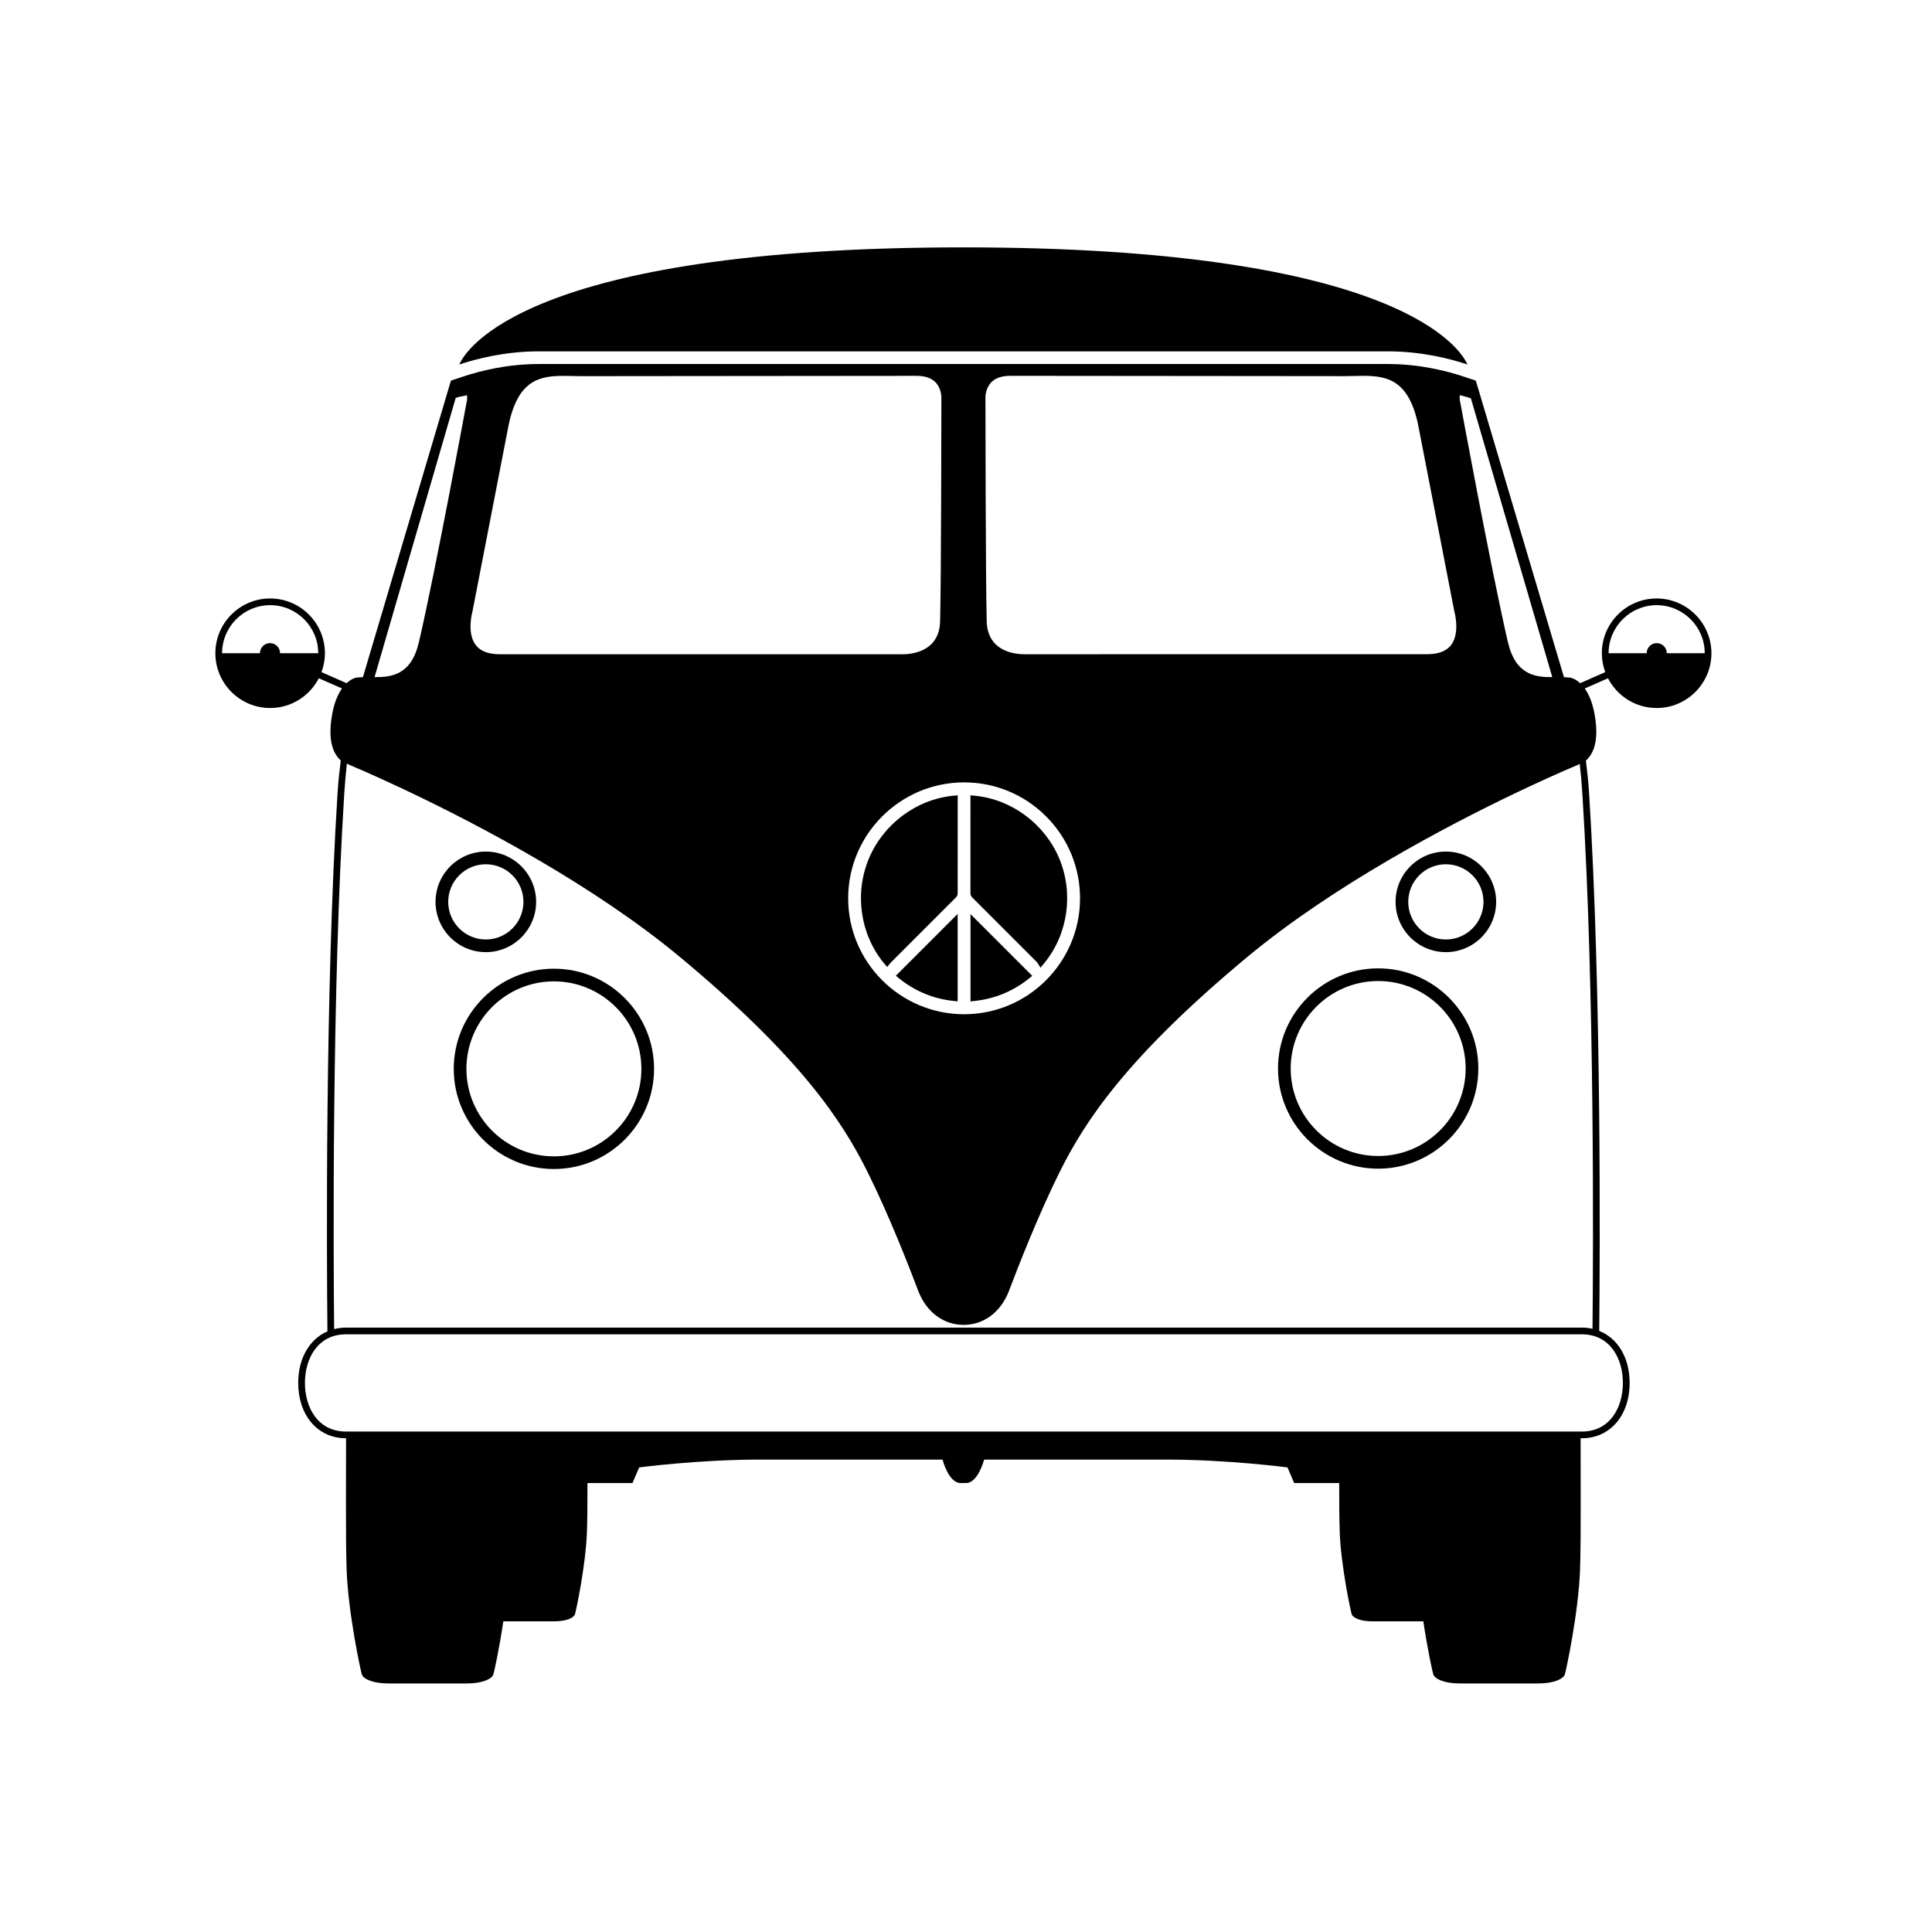
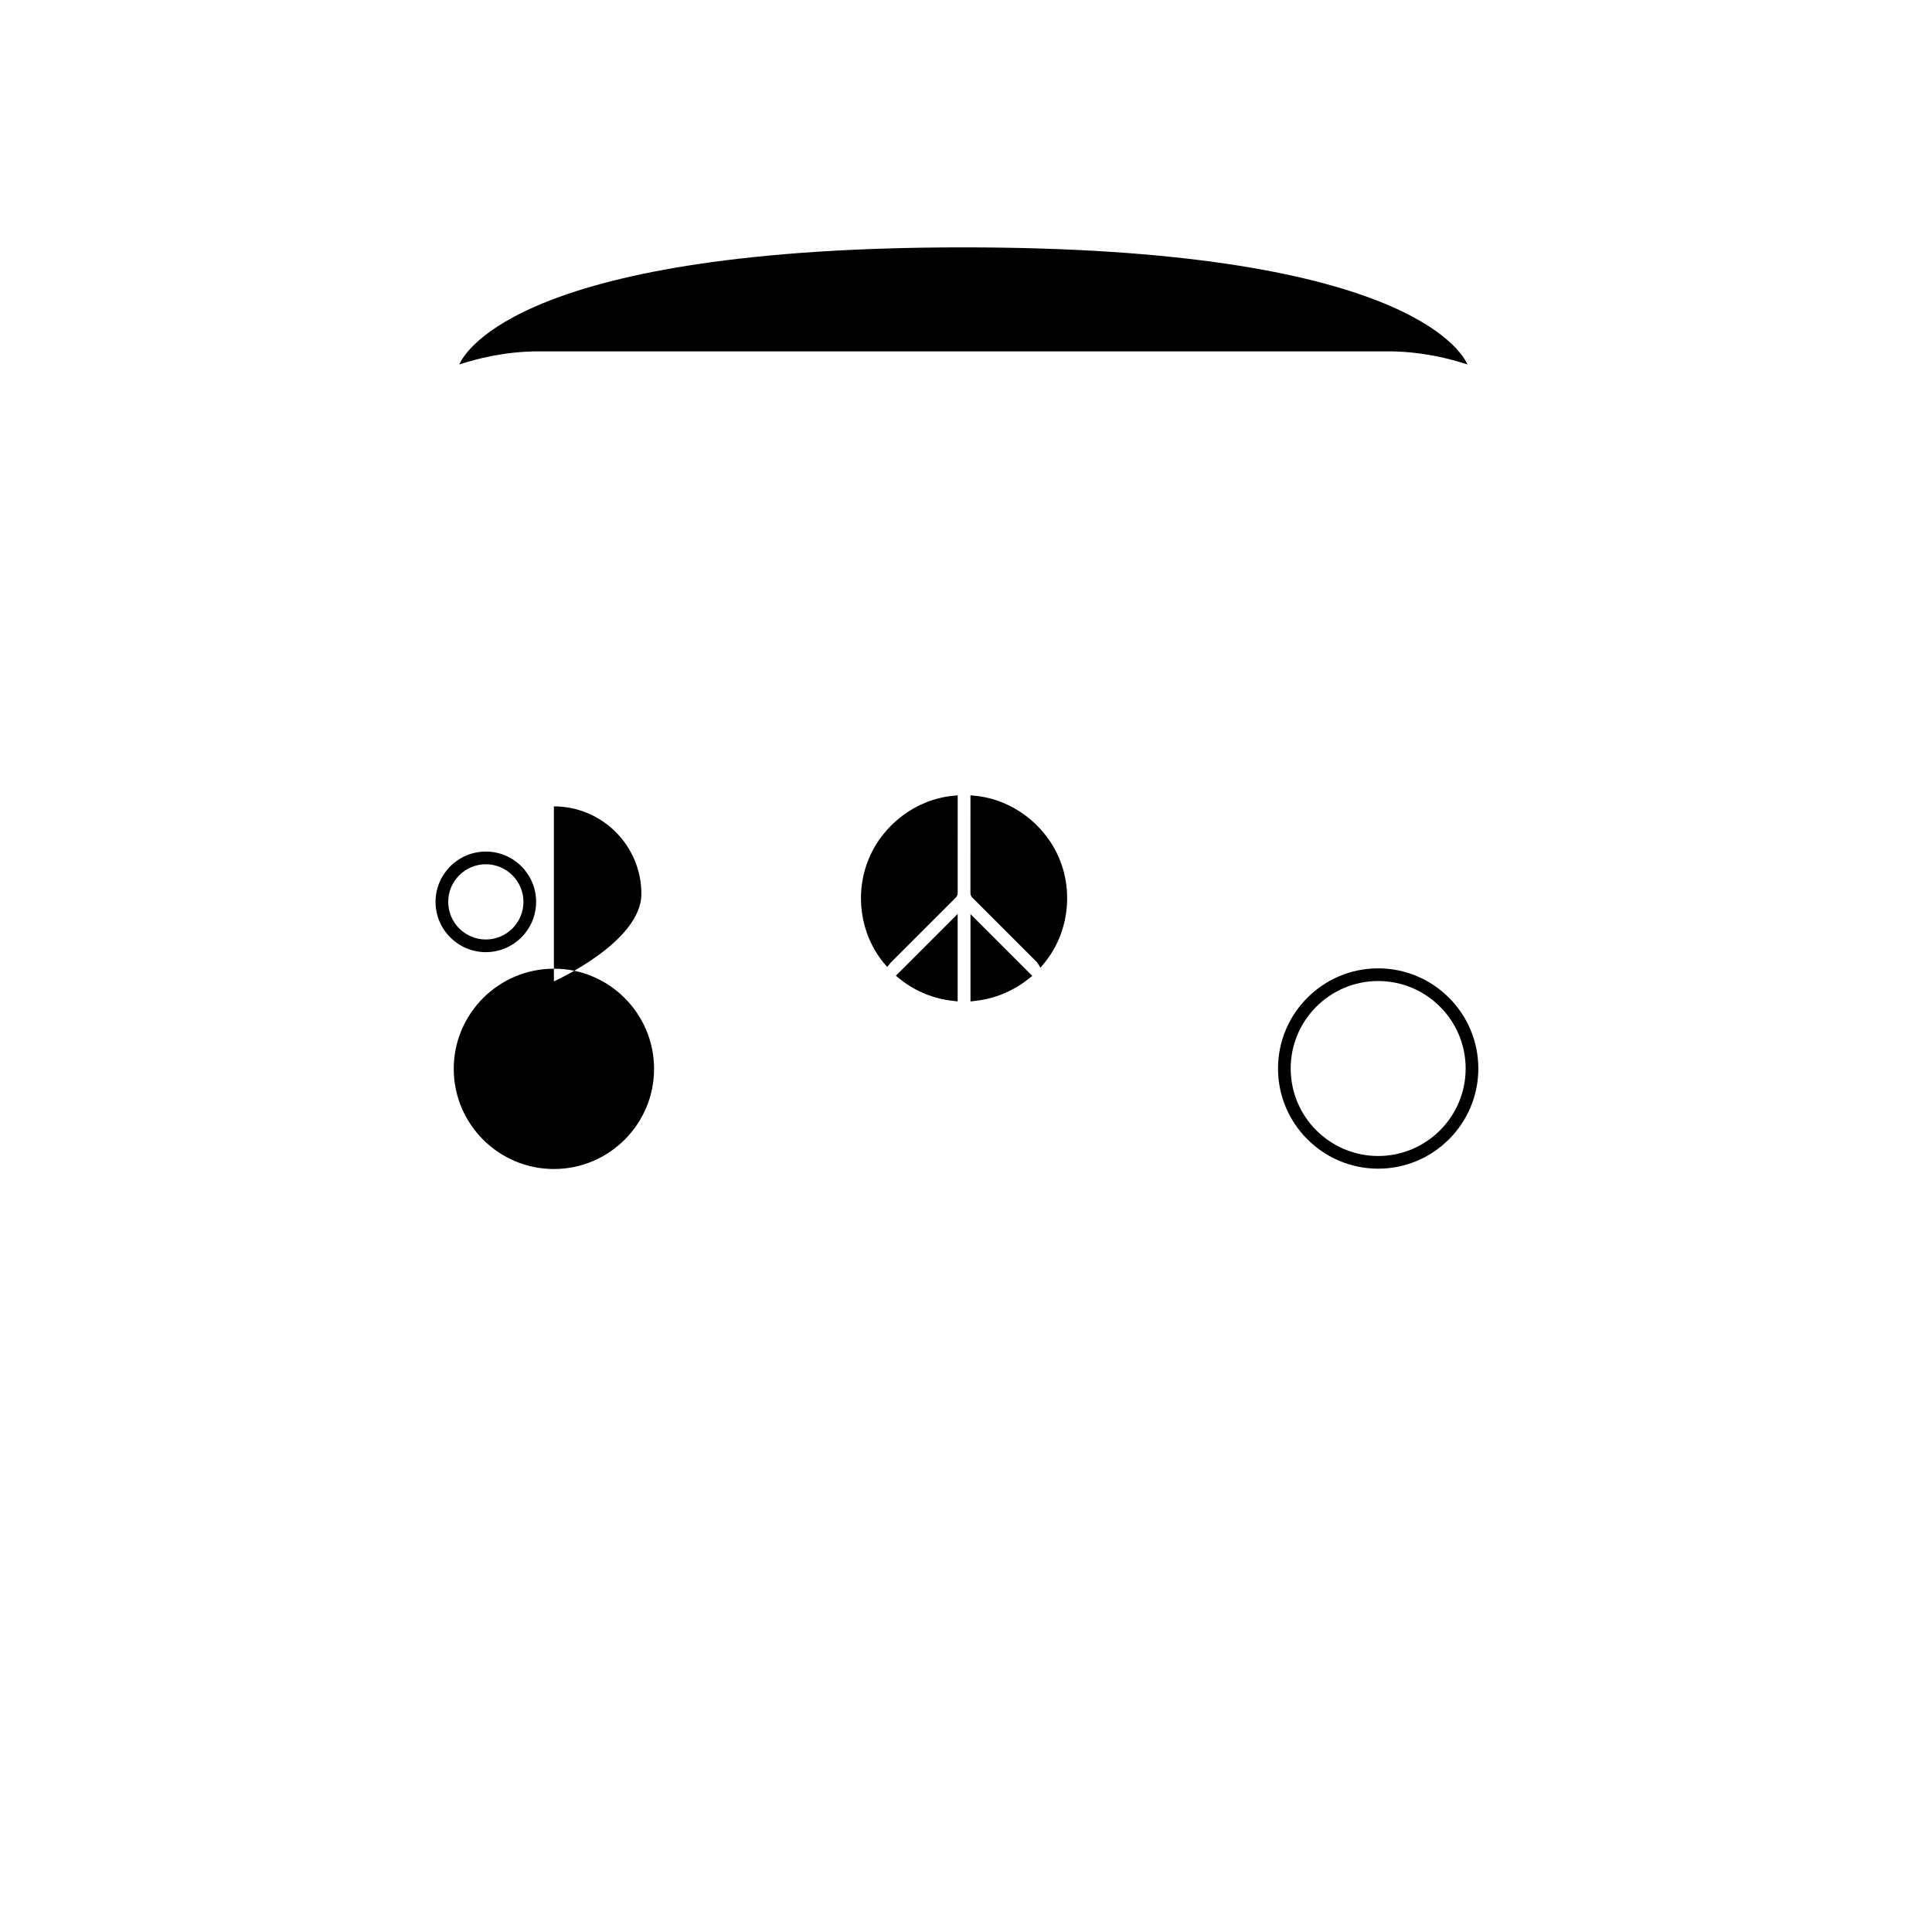
<svg xmlns="http://www.w3.org/2000/svg" fill="#000000" width="800px" height="800px" version="1.1" viewBox="144 144 512 512">
  <g>
-     <path d="m290.79 453.8c-14.637 0-26.543-11.906-26.543-26.543s11.906-26.543 26.543-26.543c14.637 0 26.543 11.906 26.543 26.543s-11.91 26.543-26.543 26.543zm0-49.727c-12.785 0-23.184 10.398-23.184 23.184 0 12.785 10.398 23.188 23.184 23.188s23.184-10.398 23.184-23.188c0-12.785-10.398-23.184-23.184-23.184z" />
+     <path d="m290.79 453.8c-14.637 0-26.543-11.906-26.543-26.543s11.906-26.543 26.543-26.543c14.637 0 26.543 11.906 26.543 26.543s-11.91 26.543-26.543 26.543zm0-49.727s23.184-10.398 23.184-23.188c0-12.785-10.398-23.184-23.184-23.184z" />
    <path d="m272.75 396.33c-7.348 0-13.328-5.981-13.328-13.328s5.981-13.328 13.328-13.328 13.328 5.981 13.328 13.328c-0.004 7.348-5.981 13.328-13.328 13.328zm0-23.293c-5.496 0-9.969 4.469-9.969 9.969 0 5.496 4.469 9.969 9.969 9.969 5.496 0 9.969-4.469 9.969-9.969-0.004-5.5-4.473-9.969-9.969-9.969z" />
    <path d="m509.23 453.71c-14.637 0-26.543-11.91-26.543-26.543 0-14.637 11.906-26.543 26.543-26.543 14.637 0 26.543 11.906 26.543 26.543s-11.906 26.543-26.543 26.543zm0-49.727c-12.785 0-23.184 10.398-23.184 23.184s10.398 23.184 23.184 23.184c12.785 0 23.184-10.398 23.184-23.184s-10.398-23.184-23.184-23.184z" />
-     <path d="m527.17 396.33c-7.348 0-13.328-5.981-13.328-13.328s5.977-13.328 13.328-13.328c7.348 0 13.324 5.981 13.324 13.328s-5.977 13.328-13.324 13.328zm0-23.293c-5.496 0-9.969 4.469-9.969 9.969 0 5.496 4.473 9.969 9.969 9.969s9.969-4.469 9.969-9.969-4.473-9.969-9.969-9.969z" />
    <path d="m401.19 409.39 1.32-0.152c5.195-0.598 9.91-2.551 14.012-5.797l1.043-0.824-16.375-16.371z" />
-     <path d="m583.02 302.6c-8.004 0-14.516 6.512-14.516 14.516 0 1.758 0.332 3.441 0.906 5.004-2.184 0.957-4.703 2.07-6.66 2.934l-0.008-0.008c-1.281-1.188-2.375-1.426-2.465-1.441l-0.285-0.055-0.02 0.02-0.02-0.02-1.484-0.086-22.902-77.059c-0.164-0.555-0.324-1.062-0.477-1.543l-3.266-1.086c-4.535-1.508-11.684-3.309-20.02-3.309h-225c-8.332 0-15.488 1.801-20.023 3.309l-3.281 1.094c-0.008 0.027-0.02 0.055-0.023 0.082l-0.57 1.918-22.73 76.582-1.566 0.09-0.285 0.055c-0.09 0.02-1.18 0.254-2.461 1.441l-0.008 0.008c-1.961-0.863-4.445-1.953-6.656-2.926 0.574-1.562 0.906-3.242 0.906-5.004 0-8.004-6.512-14.516-14.516-14.516s-14.516 6.512-14.516 14.516c0 8.004 6.512 14.516 14.516 14.516 5.613 0 10.484-3.207 12.895-7.883 1.969 0.863 4.277 1.883 6.144 2.699-1.02 1.438-2.008 3.586-2.594 6.797-1.359 7.477 0.512 10.668 2.269 12.305-0.34 2.789-0.641 5.269-0.863 8.836-3.293 52.395-2.867 122.73-2.668 142.44-4.723 2.043-7.742 7.094-7.742 13.668 0 8.512 5.059 14.488 12.336 14.656h0.34l-0.023 16.852c-0.016 6.777 0.023 13.598 0.172 17.941 0.395 11.422 3.731 26.938 4.043 27.82 0.402 1.145 2.789 2.371 7.074 2.371h20.695c4.285 0 6.672-1.227 7.074-2.371 0.191-0.547 1.555-6.746 2.652-14.105 0.191 0.008 0.371 0.02 0.574 0.02h12.836c3.371 0 5.246-0.965 5.562-1.863 0.242-0.691 2.867-12.887 3.18-21.875 0.109-3.16 0.141-7.984 0.137-12.91h11.93l1.777-4.148s15.699-2.074 31.992-2.074h48.402s1.559 6.219 4.82 6.219h1.375c3.258 0 4.82-6.219 4.82-6.219h48.406c16.293 0 31.992 2.074 31.992 2.074l1.777 4.148h11.93c-0.004 4.922 0.027 9.75 0.137 12.91 0.312 8.988 2.934 21.184 3.18 21.875 0.316 0.898 2.191 1.863 5.562 1.863h12.836c0.203 0 0.379-0.016 0.574-0.02 1.098 7.356 2.457 13.555 2.652 14.105 0.402 1.145 2.789 2.371 7.074 2.371h20.695c4.285 0 6.672-1.227 7.074-2.371 0.312-0.883 3.648-16.398 4.043-27.82 0.148-4.348 0.184-11.168 0.172-17.941l-0.023-16.848h0.348c7.445 0 12.645-6.027 12.645-14.656 0-6.715-3.152-11.84-8.059-13.789 0.199-19.875 0.617-90.027-2.672-142.32-0.223-3.555-0.52-6.023-0.863-8.809 1.766-1.637 3.664-4.812 2.297-12.332-0.582-3.207-1.566-5.352-2.59-6.789 1.863-0.816 4.203-1.852 6.152-2.707 2.414 4.672 7.281 7.883 12.895 7.883 8.004 0 14.516-6.512 14.516-14.516-0.02-8.012-6.531-14.52-14.535-14.52zm-364.8 14.512v-0.016c0-1.473-1.191-2.664-2.664-2.664s-2.664 1.191-2.664 2.664c0 0.008 0.004 0.012 0.004 0.016h-10.039c0-7.023 5.715-12.738 12.738-12.738 7.023 0 12.738 5.715 12.738 12.738zm312.67-68.367c0.066 0.004 0.176 0.016 0.336 0.059 1.344 0.363 0.902 0.199 2.57 0.754l21.574 73.887c-4.555 0.031-9.758-0.59-11.773-9.328-4.57-19.773-12.473-62.727-12.551-63.16l-0.027-0.117c-0.207-0.758-0.258-1.727-0.129-2.094zm-124.17-3.449c1.105-1.129 2.785-1.699 5-1.699 7.914 0 38.395 0.031 61.484 0.055 14.078 0.016 25.406 0.027 27.203 0.027 0.781 0 1.574-0.02 2.383-0.039 0.805-0.02 1.613-0.039 2.43-0.039 6.375 0 12.297 1.039 14.715 13.566 3.469 17.98 9.48 48.879 9.48 48.879l0.035 0.141c0.016 0.055 1.535 5.531-0.887 8.738-1.227 1.625-3.375 2.449-6.383 2.449l-106.05 0.004c-0.027 0-0.207 0.012-0.5 0.012-2.981 0-9.938-0.852-10.145-8.75-0.293-11.105-0.332-58.777-0.336-59.305-0.004-0.02-0.035-2.398 1.566-4.039zm14.5 115.05c5.805 5.805 9 13.52 9 21.719-0.004 16.938-13.781 30.719-30.715 30.719v1.184l-0.016-1.184c-16.934-0.008-30.715-13.789-30.715-30.715-0.004-16.938 13.781-30.723 30.734-30.73 8.199 0.004 15.91 3.203 21.711 9.008zm-152.05-54.148 0.035-0.145s6.008-30.898 9.48-48.879c2.418-12.527 8.34-13.566 14.719-13.566 0.816 0 1.625 0.02 2.43 0.039 0.809 0.02 1.605 0.039 2.387 0.039 1.793 0 13.121-0.012 27.199-0.027 23.09-0.023 53.574-0.055 61.488-0.055 2.215 0 3.894 0.57 5 1.699 1.602 1.641 1.57 4.019 1.566 4.09 0 0.48-0.043 48.152-0.336 59.258-0.207 7.894-7.164 8.75-10.145 8.75-0.293 0-0.473-0.012-0.492-0.012l-106.05-0.004c-3.008 0-5.156-0.824-6.383-2.449-2.434-3.211-0.914-8.688-0.898-8.738zm-4.406-56.746c1.668-0.555 1.285-0.281 2.633-0.645 0.16-0.043 0.27-0.055 0.336-0.059 0.129 0.367 0.078 1.336-0.121 2.094l-0.027 0.117c-0.078 0.43-7.981 43.383-12.551 63.16-2.019 8.738-7.219 9.359-11.773 9.328zm309.32 261.04c0 6.41-3.359 12.879-10.867 12.879h-327.54c-7.508 0-10.867-6.469-10.867-12.879 0-6.414 3.359-12.883 10.867-12.883h327.54c7.508 0 10.867 6.469 10.867 12.883zm-8.055-14.348c-0.895-0.203-1.836-0.312-2.812-0.312h-327.54c-1.098 0-2.141 0.145-3.129 0.398-0.199-20.445-0.586-89.887 2.672-141.73 0.188-3.004 0.434-5.695 0.711-8.137 0.219 0.113 0.43 0.238 0.656 0.332 0.164 0.066 5.309 2.203 13.367 5.984l2.91 1.375c18.312 8.746 48.484 24.566 71.375 43.602 31.984 26.594 42.992 43.57 49.539 56.672 5.785 11.574 11.312 25.809 13.422 31.395l0.191 0.508c2.195 5.555 6.68 8.875 11.984 8.875 5.293 0 9.77-3.316 11.965-8.883l0.191-0.504c2.109-5.582 7.633-19.816 13.418-31.391 6.551-13.098 17.559-30.074 49.539-56.672 22.844-18.992 52.941-34.793 71.266-43.547l3.113-1.473c8.004-3.754 13.109-5.871 13.27-5.941 0.176-0.074 0.34-0.164 0.512-0.25 0.273 2.418 0.516 5.09 0.699 8.055 3.266 51.77 2.883 121.09 2.68 141.65zm19.684-179.03v-0.016c0-1.473-1.195-2.664-2.664-2.664-1.473 0-2.664 1.191-2.664 2.664v0.016h-10.09c0-7.023 5.715-12.738 12.738-12.738 7.023 0 12.738 5.715 12.738 12.738z" />
    <path d="m382.43 403.41c2.055 1.656 4.375 3.016 6.891 4.031 2.269 0.914 4.68 1.52 7.156 1.789l1.312 0.145v-23.176l-16.383 16.383z" />
    <path d="m378.18 399.16 0.938 1.094 0.914-1.129 17.312-17.316c0.281-0.285 0.453-0.699 0.453-1.102 0.004-7.406 0.004-14.812 0.004-22.219v-3.719l-1.301 0.129c-9.648 0.957-18.363 7.457-22.207 16.559-3.887 9.203-2.363 20.078 3.887 27.703z" />
    <path d="m418.83 399.01 0.922 1.43 1.031-1.258c6.258-7.637 7.793-18.523 3.906-27.727-3.84-9.102-12.559-15.602-22.207-16.559l-1.301-0.129-0.004 25.902c0 0.457 0.164 0.852 0.48 1.172 5.731 5.719 11.453 11.445 17.172 17.168z" />
    <path d="m399.28 237.11h0.043 112.48c8.914 0 16.523 1.961 21.082 3.481-1.531-3.539-17.184-31.035-133.6-31.035-116.64 0-132.09 27.598-133.56 31.035 4.559-1.516 12.168-3.481 21.082-3.481h112.48z" />
  </g>
</svg>